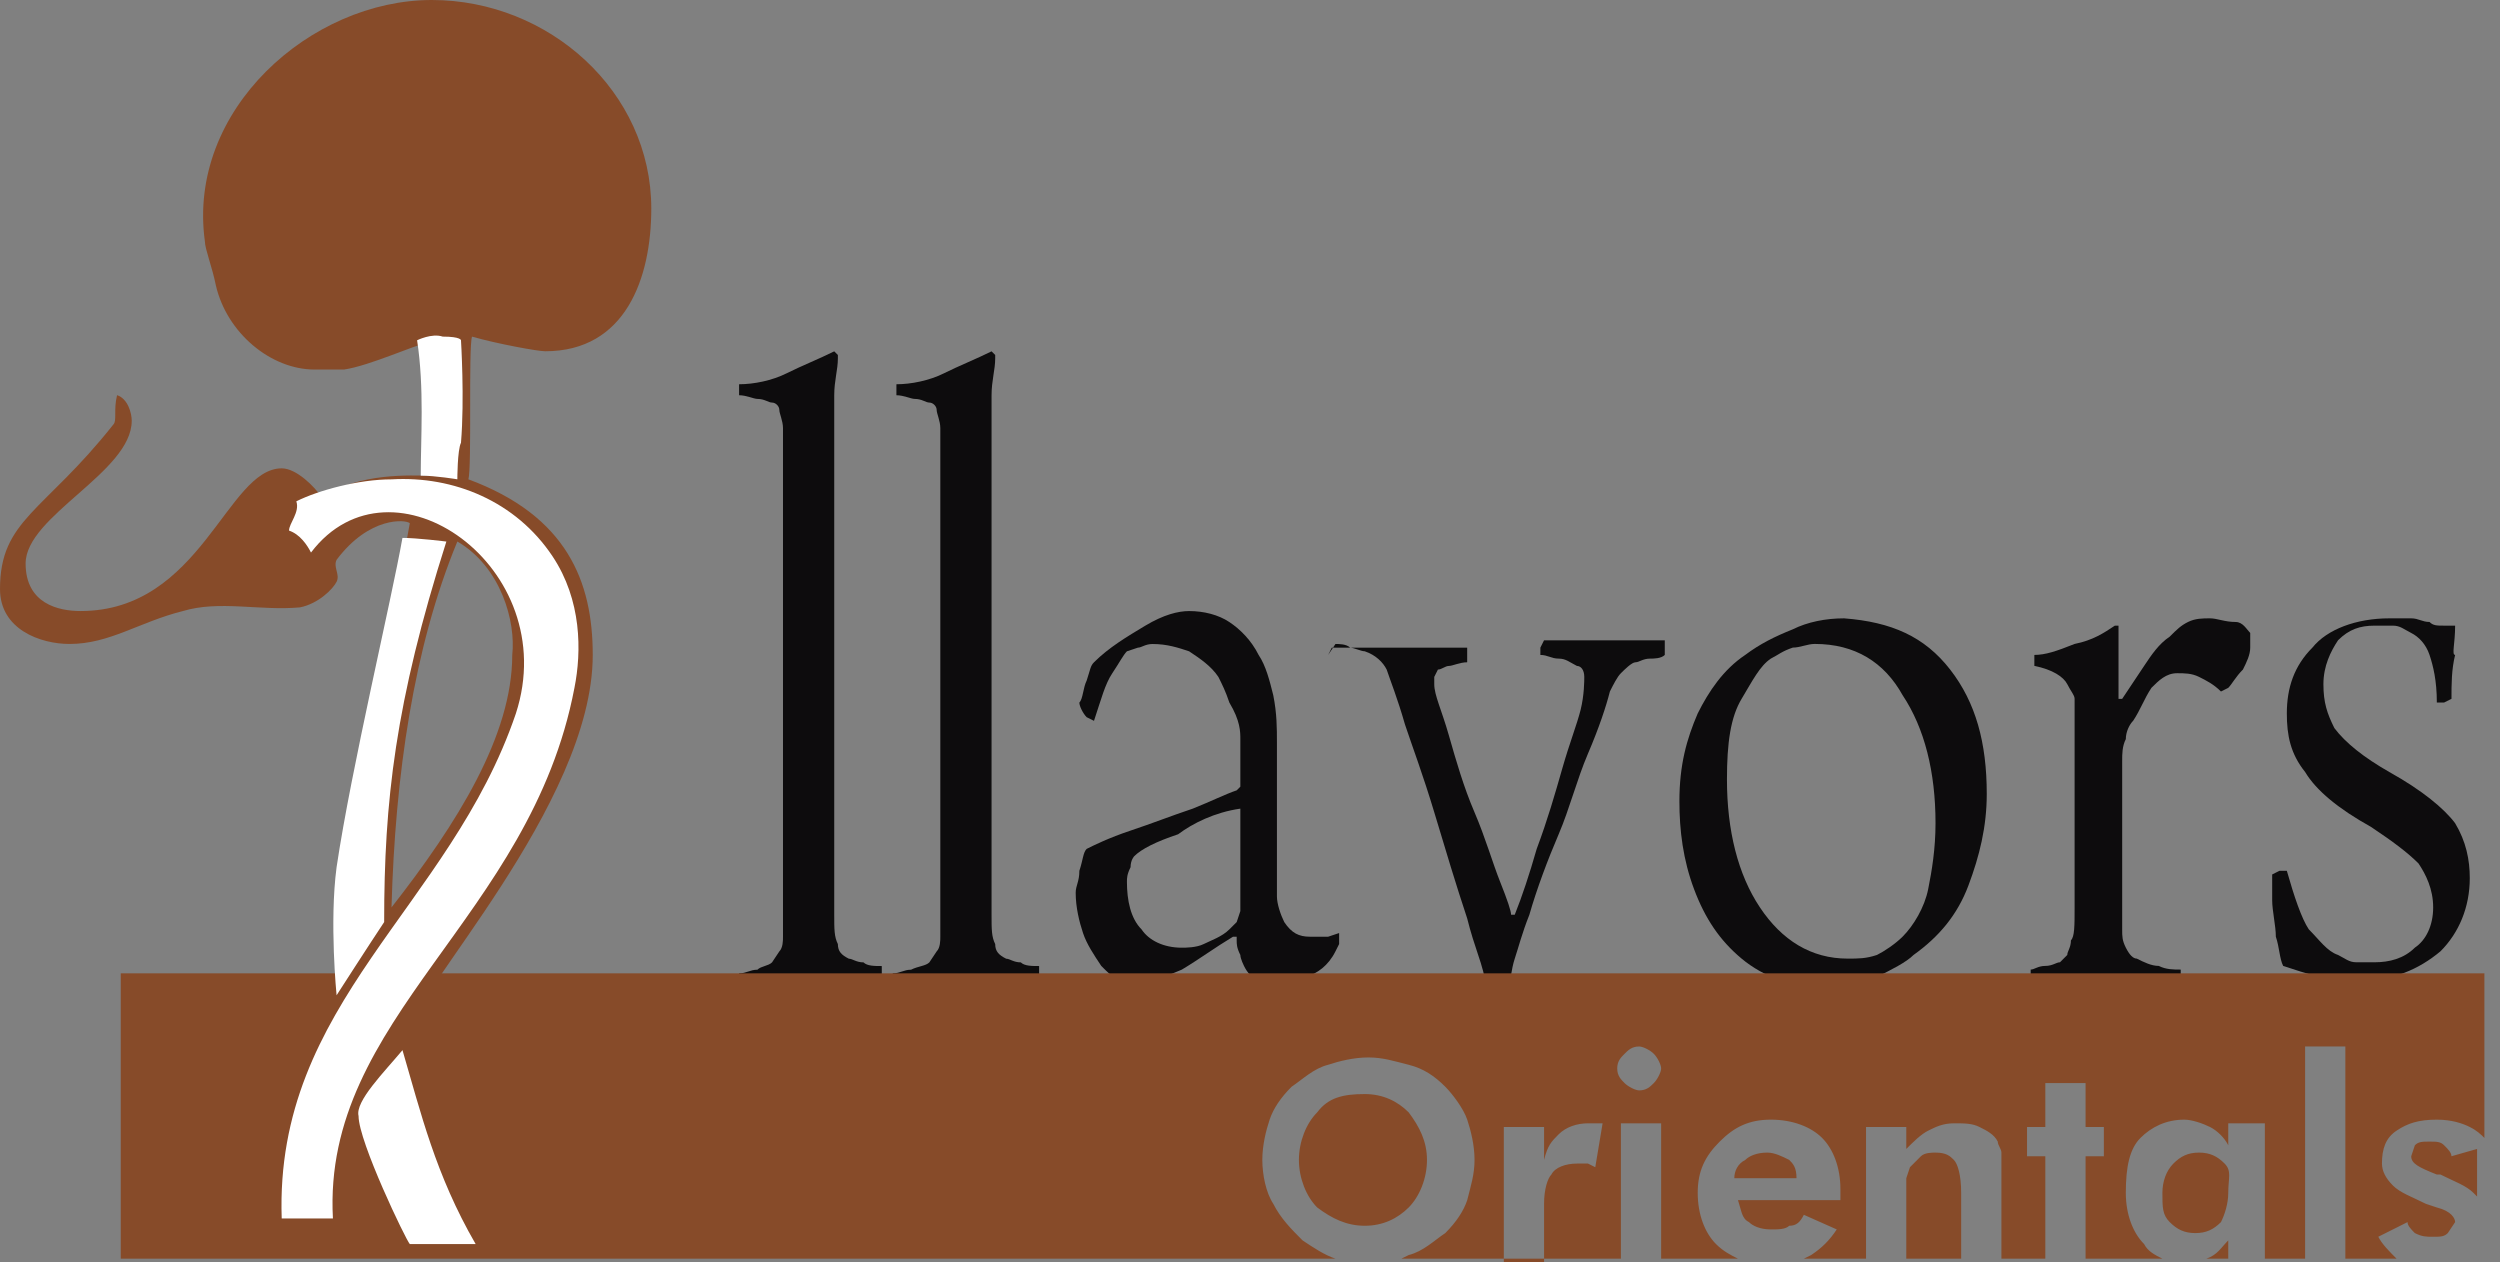
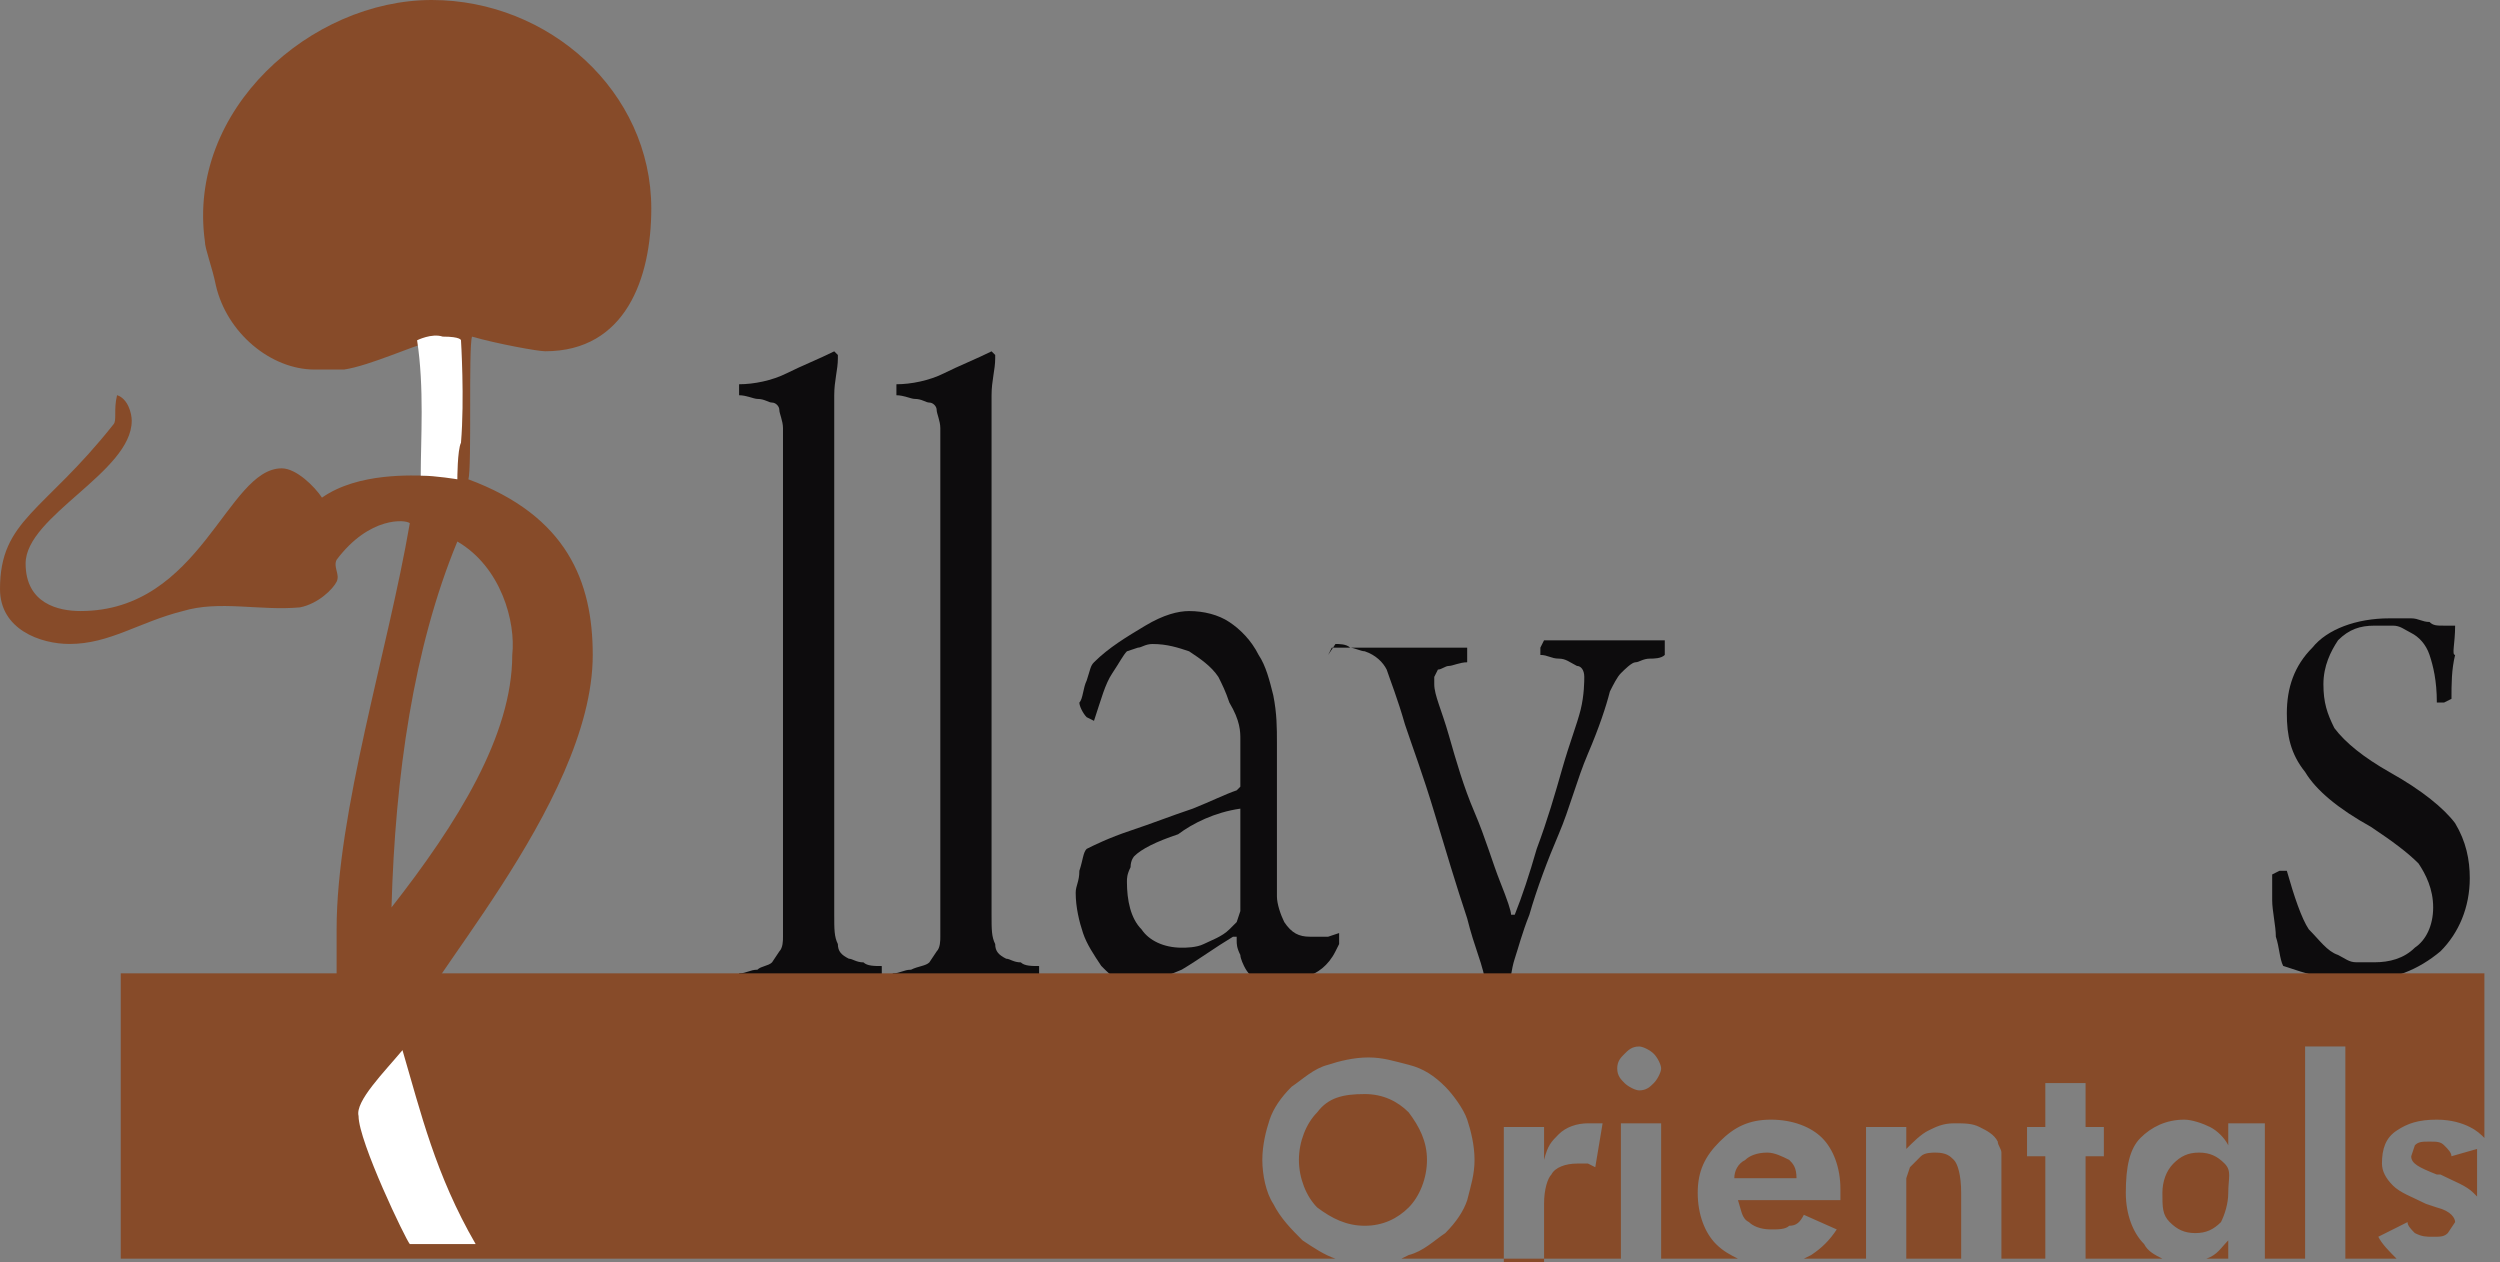
<svg xmlns="http://www.w3.org/2000/svg" width="101" height="51" viewBox="0 0 101 51" fill="none">
  <rect x="0" y="0" width="101" height="51" fill="#808080" stroke="none" />
  <path d="M30.007 39.619C30.303 39.619 30.599 39.619 31.19 39.619C31.781 39.619 32.372 39.619 32.964 39.619C33.555 39.619 34.146 39.619 34.59 39.619C35.033 39.619 35.477 39.619 35.624 39.619V39.324V39.028C35.329 39.028 35.033 39.028 34.885 38.88C34.59 38.88 34.442 38.732 34.294 38.732C33.998 38.584 33.85 38.437 33.85 38.141C33.703 37.845 33.703 37.55 33.703 36.958C33.703 36.515 33.703 35.628 33.703 34.15C33.703 32.672 33.703 30.454 33.703 27.646C33.703 26.611 33.703 25.576 33.703 24.394C33.703 23.211 33.703 22.176 33.703 21.142C33.703 20.107 33.703 19.22 33.703 18.629C33.703 17.446 33.703 16.559 33.703 15.968C33.703 15.377 33.85 14.933 33.85 14.49V14.342L33.703 14.194C33.111 14.49 32.372 14.785 31.781 15.081C31.19 15.377 30.451 15.524 29.859 15.524V15.672V15.968C30.155 15.968 30.451 16.116 30.599 16.116C30.894 16.116 31.042 16.264 31.19 16.264C31.338 16.264 31.485 16.412 31.485 16.559C31.485 16.707 31.633 17.003 31.633 17.298C31.633 17.594 31.633 18.185 31.633 19.072C31.633 19.959 31.633 20.994 31.633 22.176C31.633 23.359 31.633 24.394 31.633 25.576C31.633 26.611 31.633 27.498 31.633 27.941C31.633 30.159 31.633 31.785 31.633 33.115C31.633 34.445 31.633 35.332 31.633 36.071C31.633 36.81 31.633 37.402 31.633 37.845C31.633 37.993 31.633 38.289 31.485 38.437L31.19 38.88C31.042 39.028 30.746 39.028 30.599 39.176C30.303 39.176 30.155 39.324 29.859 39.324V39.619H30.007Z" fill="#0D0C0D" />
  <path d="M36.363 39.619C36.659 39.619 36.954 39.619 37.546 39.619C38.137 39.619 38.728 39.619 39.319 39.619C39.911 39.619 40.502 39.619 40.946 39.619C41.389 39.619 41.832 39.619 41.98 39.619V39.324V39.028C41.684 39.028 41.389 39.028 41.241 38.88C40.945 38.88 40.798 38.732 40.65 38.732C40.354 38.584 40.206 38.437 40.206 38.141C40.059 37.845 40.059 37.55 40.059 36.958C40.059 36.515 40.059 35.628 40.059 34.15C40.059 32.672 40.059 30.454 40.059 27.646C40.059 26.611 40.059 25.576 40.059 24.394C40.059 23.211 40.059 22.176 40.059 21.142C40.059 20.107 40.059 19.22 40.059 18.629C40.059 17.446 40.059 16.559 40.059 15.968C40.059 15.377 40.206 14.933 40.206 14.49V14.342L40.059 14.194C39.467 14.49 38.728 14.785 38.137 15.081C37.546 15.377 36.806 15.524 36.215 15.524V15.672V15.968C36.511 15.968 36.806 16.116 36.954 16.116C37.25 16.116 37.398 16.264 37.546 16.264C37.693 16.264 37.841 16.412 37.841 16.559C37.841 16.707 37.989 17.003 37.989 17.298C37.989 17.594 37.989 18.185 37.989 19.072C37.989 19.959 37.989 20.994 37.989 22.176C37.989 23.359 37.989 24.394 37.989 25.576C37.989 26.611 37.989 27.498 37.989 27.941C37.989 30.159 37.989 31.785 37.989 33.115C37.989 34.445 37.989 35.332 37.989 36.071C37.989 36.81 37.989 37.402 37.989 37.845C37.989 37.993 37.989 38.289 37.841 38.437L37.546 38.88C37.398 39.028 37.102 39.028 36.806 39.176C36.511 39.176 36.363 39.324 36.067 39.324V39.619H36.363Z" fill="#0D0C0D" />
  <path d="M50.11 29.861C50.11 30.157 50.11 30.452 50.11 30.748C50.11 31.043 50.11 31.339 50.11 31.635V31.782L49.962 31.93C49.519 32.078 48.927 32.374 48.188 32.669C47.301 32.965 46.562 33.261 45.675 33.556C44.788 33.852 44.197 34.148 43.901 34.295C43.754 34.443 43.754 34.739 43.606 35.182C43.606 35.626 43.458 35.774 43.458 36.069C43.458 36.66 43.606 37.252 43.754 37.695C43.901 38.139 44.197 38.582 44.493 39.026C44.788 39.321 44.936 39.469 45.232 39.617C45.528 39.765 45.823 39.765 46.119 39.765C46.414 39.765 47.006 39.469 47.745 39.173C48.484 38.73 49.075 38.287 49.814 37.843H49.962V37.991C49.962 38.139 49.962 38.287 50.11 38.582C50.11 38.73 50.258 39.026 50.258 39.026C50.406 39.321 50.553 39.469 50.849 39.617C50.997 39.765 51.292 39.765 51.736 39.765C52.032 39.765 52.475 39.617 52.771 39.469C53.214 39.321 53.658 39.026 53.953 38.434L54.101 38.139V37.695L53.658 37.843C53.51 37.843 53.214 37.843 52.919 37.843C52.475 37.843 52.179 37.695 51.884 37.252C51.736 36.956 51.588 36.513 51.588 36.217C51.588 35.478 51.588 34.591 51.588 33.409C51.588 32.226 51.588 31.043 51.588 30.009C51.588 29.417 51.588 28.826 51.44 28.087C51.292 27.496 51.145 26.904 50.849 26.461C50.553 25.87 50.11 25.426 49.666 25.131C49.223 24.835 48.632 24.687 48.04 24.687C47.597 24.687 47.006 24.835 46.267 25.279C45.528 25.722 44.788 26.165 44.197 26.757C44.049 26.904 44.049 27.052 43.901 27.496C43.754 27.791 43.754 28.235 43.606 28.383C43.606 28.53 43.754 28.826 43.901 28.974L44.197 29.122C44.493 28.235 44.641 27.643 44.936 27.2C45.232 26.757 45.38 26.461 45.528 26.313L45.971 26.165C46.119 26.165 46.267 26.018 46.562 26.018C47.154 26.018 47.597 26.165 48.04 26.313C48.484 26.609 48.927 26.904 49.223 27.348C49.371 27.643 49.519 27.939 49.666 28.383C50.11 29.122 50.11 29.565 50.11 29.861ZM50.11 32.669C50.11 33.113 50.11 33.704 50.11 34.591C50.11 35.478 50.11 36.217 50.11 36.808L49.962 37.252L49.666 37.547C49.371 37.843 48.927 37.991 48.632 38.139C48.336 38.287 47.893 38.287 47.745 38.287C47.006 38.287 46.414 37.991 46.119 37.547C45.675 37.104 45.528 36.365 45.528 35.626C45.528 35.478 45.528 35.33 45.675 35.035C45.675 34.739 45.823 34.591 45.823 34.591C46.119 34.295 46.71 34 47.597 33.704C48.188 33.261 49.075 32.817 50.11 32.669Z" fill="#0D0C0D" />
  <path d="M53.953 26.017C54.101 26.017 54.396 26.017 54.544 26.165C54.692 26.165 54.988 26.312 55.135 26.312C55.579 26.46 55.874 26.756 56.022 27.051C56.17 27.495 56.466 28.234 56.761 29.269C57.057 30.156 57.501 31.338 57.944 32.816C58.388 34.295 58.831 35.773 59.274 37.103C59.422 37.694 59.57 38.138 59.718 38.581C59.866 39.025 60.014 39.468 60.014 39.912H60.457H60.9C61.048 39.616 61.048 39.173 61.196 38.729C61.344 38.286 61.492 37.694 61.787 36.955C62.083 35.92 62.526 34.738 62.97 33.703C63.413 32.669 63.709 31.486 64.152 30.451C64.596 29.417 64.891 28.529 65.039 27.938C65.187 27.643 65.335 27.347 65.483 27.199C65.631 27.051 65.926 26.756 66.074 26.756C66.222 26.756 66.37 26.608 66.665 26.608C66.813 26.608 67.109 26.608 67.257 26.46V26.165V25.869C67.109 25.869 66.813 25.869 66.37 25.869C65.926 25.869 65.483 25.869 65.039 25.869C64.448 25.869 63.857 25.869 63.413 25.869C62.97 25.869 62.526 25.869 62.379 25.869L62.231 26.165V26.46C62.526 26.46 62.674 26.608 62.97 26.608C63.266 26.608 63.413 26.756 63.709 26.904C63.857 26.904 64.005 27.051 64.005 27.347C64.005 27.495 64.005 28.086 63.857 28.677C63.709 29.269 63.413 30.008 63.118 31.042C62.822 32.077 62.526 33.112 62.083 34.295C61.787 35.329 61.492 36.216 61.196 36.955H61.048C61.048 36.807 60.9 36.364 60.605 35.625C60.309 34.886 60.014 33.851 59.57 32.816C59.127 31.782 58.831 30.747 58.535 29.712C58.24 28.677 57.944 28.086 57.944 27.643V27.347L58.092 27.051C58.24 27.051 58.387 26.904 58.535 26.904C58.683 26.904 58.979 26.756 59.274 26.756V26.46V26.165C58.979 26.165 58.683 26.165 58.092 26.165C57.648 26.165 57.057 26.165 56.466 26.165C56.022 26.165 55.579 26.165 54.988 26.165C54.396 26.165 53.953 26.165 53.805 26.165L53.657 26.46L53.953 26.017Z" fill="#0D0C0D" />
-   <path d="M74.499 24.981C73.76 24.981 73.021 25.128 72.43 25.424C71.691 25.72 71.1 26.015 70.508 26.459C69.621 27.05 69.03 27.937 68.587 28.824C68.143 29.859 67.848 30.893 67.848 32.372C67.848 33.554 67.996 34.737 68.439 35.919C68.882 37.102 69.474 37.989 70.361 38.728C71.248 39.467 72.43 39.91 73.908 39.91C74.5 39.91 75.239 39.763 75.83 39.467C76.421 39.171 77.013 38.876 77.308 38.58C78.343 37.841 79.082 36.954 79.525 35.772C79.969 34.589 80.265 33.406 80.265 32.076C80.265 30.007 79.821 28.381 78.786 27.05C77.752 25.72 76.421 25.128 74.499 24.981ZM73.317 26.015C74.943 26.015 76.126 26.754 76.865 28.085C77.752 29.415 78.195 31.189 78.195 33.258C78.195 34.293 78.047 35.18 77.899 35.919C77.752 36.658 77.308 37.398 76.865 37.841C76.569 38.137 76.126 38.432 75.83 38.58C75.386 38.728 75.091 38.728 74.647 38.728C73.169 38.728 71.987 37.989 71.1 36.658C70.213 35.328 69.769 33.554 69.769 31.485C69.769 30.006 69.917 28.972 70.361 28.233C70.804 27.494 71.1 26.902 71.543 26.607C71.839 26.459 71.987 26.311 72.43 26.163C72.726 26.163 73.021 26.015 73.317 26.015Z" fill="#0D0C0D" />
-   <path d="M89.283 24.981C88.988 24.981 88.692 24.981 88.396 25.128C88.101 25.276 87.953 25.424 87.657 25.72C87.214 26.015 86.918 26.459 86.623 26.902C86.327 27.346 86.031 27.789 85.736 28.233H85.588C85.588 27.789 85.588 27.346 85.588 26.755C85.588 26.163 85.588 25.572 85.588 25.276H85.44C84.996 25.572 84.553 25.868 83.814 26.015C83.075 26.311 82.631 26.459 82.188 26.459V26.607V26.902C82.927 27.05 83.37 27.346 83.518 27.641C83.666 27.937 83.814 28.085 83.814 28.233C83.814 28.528 83.814 28.824 83.814 29.415C83.814 30.006 83.814 30.598 83.814 31.337C83.814 32.224 83.814 33.259 83.814 34.145C83.814 35.032 83.814 35.919 83.814 36.658C83.814 37.398 83.814 37.841 83.666 37.989C83.666 38.285 83.518 38.432 83.518 38.58L83.223 38.876C83.075 38.876 82.927 39.023 82.631 39.023C82.336 39.023 82.188 39.171 82.04 39.171V39.467V39.763C82.336 39.763 82.779 39.763 83.37 39.763C83.962 39.763 84.553 39.763 84.996 39.763C85.588 39.763 86.179 39.763 86.77 39.763C87.362 39.763 87.805 39.763 87.953 39.763L88.101 39.467V39.171C87.805 39.171 87.509 39.171 87.214 39.023C86.918 39.023 86.622 38.876 86.327 38.728C86.179 38.728 86.031 38.58 85.883 38.284C85.736 37.989 85.736 37.841 85.736 37.545C85.736 37.25 85.736 36.658 85.736 35.919C85.736 35.18 85.736 34.293 85.736 33.258C85.736 32.372 85.736 31.485 85.736 30.746C85.736 30.45 85.736 30.154 85.883 29.859C85.883 29.563 86.031 29.267 86.179 29.12C86.475 28.676 86.623 28.233 86.918 27.789C87.214 27.494 87.509 27.198 87.953 27.198C88.249 27.198 88.544 27.198 88.84 27.346C89.135 27.494 89.431 27.641 89.727 27.937L90.022 27.789C90.17 27.641 90.318 27.346 90.614 27.05C90.761 26.755 90.909 26.459 90.909 26.163V25.867V25.572C90.761 25.424 90.614 25.128 90.318 25.128C89.874 25.128 89.579 24.981 89.283 24.981Z" fill="#0D0C0D" />
  <path d="M99.187 25.276C99.04 25.276 98.892 25.276 98.744 25.276C98.448 25.276 98.3 25.276 98.153 25.128C97.857 25.128 97.709 24.981 97.413 24.981C97.118 24.981 96.822 24.981 96.527 24.981C95.196 24.981 94.014 25.424 93.422 26.163C92.683 26.902 92.388 27.789 92.388 28.824C92.388 29.711 92.535 30.45 93.127 31.189C93.57 31.928 94.457 32.667 95.787 33.406C96.674 33.998 97.266 34.441 97.709 34.885C98.005 35.328 98.3 35.919 98.3 36.658C98.3 37.398 98.005 37.989 97.561 38.284C97.118 38.728 96.527 38.876 95.935 38.876C95.64 38.876 95.492 38.876 95.196 38.876C94.901 38.876 94.753 38.728 94.457 38.58C94.014 38.432 93.718 37.989 93.275 37.545C92.979 37.102 92.683 36.215 92.388 35.18H92.092L91.796 35.328C91.796 35.624 91.796 35.919 91.796 36.363C91.796 36.806 91.944 37.398 91.944 37.841C92.092 38.285 92.092 38.728 92.24 39.023C92.683 39.171 93.127 39.319 93.718 39.467C94.309 39.615 94.753 39.615 95.344 39.615C96.674 39.615 97.709 39.171 98.596 38.432C99.335 37.693 99.779 36.658 99.779 35.476C99.779 34.737 99.631 33.998 99.187 33.258C98.744 32.667 97.857 31.928 96.527 31.189C95.492 30.598 94.753 30.006 94.309 29.415C94.014 28.824 93.866 28.381 93.866 27.641C93.866 26.902 94.162 26.311 94.457 25.867C94.901 25.424 95.344 25.276 95.935 25.276C96.231 25.276 96.379 25.276 96.674 25.276C96.97 25.276 97.118 25.424 97.413 25.572C97.709 25.72 98.005 26.015 98.153 26.459C98.3 26.902 98.448 27.494 98.448 28.381H98.744L99.04 28.233C99.04 27.642 99.04 27.05 99.187 26.459C99.04 26.459 99.187 26.015 99.187 25.276Z" fill="#0D0C0D" />
  <path d="M93.126 50.851H94.752V42.278H93.126V50.851ZM82.631 50.851H84.257V46.712H84.996V45.53H84.257V43.756H82.631V45.53H81.892V46.712H82.631V50.851ZM75.388 50.851H77.014V48.486V48.339C77.014 48.043 77.014 47.747 77.014 47.599L77.162 47.156C77.31 47.008 77.457 46.86 77.605 46.712C77.753 46.565 78.049 46.565 78.197 46.565C78.64 46.565 78.788 46.712 78.936 46.86C79.084 47.008 79.231 47.452 79.231 48.191V50.851H80.857V47.599V47.452C80.857 47.008 80.857 46.712 80.857 46.565C80.857 46.417 80.71 46.269 80.71 46.121C80.562 45.825 80.266 45.678 79.97 45.53C79.675 45.382 79.379 45.382 78.936 45.382C78.492 45.382 78.197 45.53 77.901 45.678C77.605 45.825 77.31 46.121 77.014 46.417V45.53H75.388V50.851ZM65.336 43.165C65.336 43.46 65.484 43.608 65.632 43.756C65.78 43.904 66.075 44.052 66.223 44.052C66.519 44.052 66.667 43.904 66.814 43.756C66.962 43.608 67.11 43.313 67.11 43.165C67.11 43.017 66.962 42.721 66.814 42.574C66.667 42.426 66.371 42.278 66.223 42.278C65.927 42.278 65.78 42.426 65.632 42.574C65.484 42.721 65.336 42.869 65.336 43.165ZM65.484 50.851H67.11V45.382H65.484V50.851ZM62.38 46.86V45.53H60.754V50.999H62.38V48.634C62.38 48.043 62.528 47.599 62.675 47.452C62.823 47.156 63.267 47.008 63.71 47.008H64.154L64.449 47.156L64.745 45.382H64.597C64.302 45.382 64.154 45.382 64.154 45.382C63.71 45.382 63.267 45.53 62.971 45.825C62.675 46.121 62.528 46.269 62.38 46.86ZM96.822 50.851H89.135C89.579 50.703 89.727 50.408 90.022 50.112V50.851H91.5V45.382H90.022V46.269C89.874 45.973 89.579 45.678 89.283 45.53C88.987 45.382 88.544 45.234 88.248 45.234C87.509 45.234 86.918 45.53 86.474 45.973C86.031 46.417 85.883 47.156 85.883 48.191C85.883 49.078 86.179 49.817 86.622 50.26C86.77 50.556 87.066 50.703 87.361 50.851H72.875L73.171 50.704C73.614 50.408 73.91 50.112 74.205 49.669L72.875 49.078C72.727 49.373 72.579 49.521 72.284 49.521C72.136 49.669 71.84 49.669 71.545 49.669C71.101 49.669 70.806 49.521 70.658 49.373C70.362 49.225 70.362 48.93 70.214 48.486H74.353V48.191V48.043C74.353 47.156 74.058 46.417 73.614 45.973C73.171 45.53 72.432 45.234 71.545 45.234C70.658 45.234 70.066 45.53 69.475 46.121C68.884 46.712 68.588 47.304 68.588 48.191C68.588 49.078 68.884 49.817 69.327 50.26C69.623 50.556 69.919 50.703 70.214 50.851H56.615L56.91 50.704C57.502 50.556 57.945 50.112 58.389 49.817C58.832 49.373 59.128 48.93 59.276 48.486C59.423 47.895 59.571 47.452 59.571 46.86C59.571 46.269 59.423 45.678 59.276 45.234C59.128 44.791 58.684 44.2 58.389 43.904C57.945 43.46 57.502 43.165 56.91 43.017C56.319 42.869 55.876 42.721 55.285 42.721C54.693 42.721 54.102 42.869 53.658 43.017C53.067 43.165 52.624 43.608 52.18 43.904C51.737 44.347 51.441 44.791 51.293 45.234C51.145 45.678 50.998 46.269 50.998 46.86C50.998 47.452 51.145 48.191 51.441 48.634C51.737 49.225 52.18 49.669 52.624 50.112C53.067 50.408 53.511 50.703 53.954 50.851H54.102H4.878V39.322H100.37V45.973C100.222 45.826 100.074 45.678 99.778 45.53C99.483 45.382 99.039 45.234 98.448 45.234C97.709 45.234 97.265 45.382 96.822 45.678C96.378 45.973 96.231 46.417 96.231 47.008C96.231 47.304 96.378 47.599 96.674 47.895C96.97 48.191 97.413 48.338 98.004 48.634L98.448 48.782C99.039 48.93 99.187 49.225 99.187 49.373L98.891 49.817C98.743 49.965 98.596 49.965 98.3 49.965C98.004 49.965 97.857 49.965 97.561 49.817C97.413 49.669 97.265 49.521 97.265 49.373L96.083 49.965C96.231 50.26 96.526 50.556 96.822 50.851ZM100.074 46.417V48.339L99.926 48.191C99.63 47.895 99.187 47.747 98.596 47.452H98.448C97.709 47.156 97.413 47.008 97.413 46.712L97.561 46.269C97.709 46.121 97.857 46.121 98.152 46.121C98.448 46.121 98.596 46.121 98.743 46.269C98.891 46.417 99.039 46.565 99.039 46.712L100.074 46.417ZM90.022 48.191C90.022 48.634 89.874 49.078 89.727 49.373C89.431 49.669 89.135 49.817 88.692 49.817C88.248 49.817 87.953 49.669 87.657 49.373C87.361 49.078 87.361 48.782 87.361 48.191C87.361 47.747 87.509 47.304 87.805 47.008C88.1 46.712 88.396 46.565 88.84 46.565C89.283 46.565 89.579 46.712 89.874 47.008C90.17 47.304 90.022 47.599 90.022 48.191ZM72.579 47.599H70.066C70.066 47.304 70.214 47.008 70.51 46.86C70.658 46.712 70.953 46.565 71.397 46.565C71.692 46.565 71.988 46.712 72.284 46.86C72.432 47.008 72.579 47.156 72.579 47.599ZM55.137 49.521C54.398 49.521 53.806 49.225 53.215 48.782C52.772 48.338 52.476 47.599 52.476 46.86C52.476 46.121 52.772 45.382 53.215 44.939C53.658 44.347 54.25 44.2 55.137 44.2C55.876 44.2 56.467 44.495 56.91 44.939C57.354 45.53 57.65 46.121 57.65 46.86C57.65 47.599 57.354 48.338 56.91 48.782C56.467 49.225 55.876 49.521 55.137 49.521Z" fill="#874B29" />
  <path d="M18.477 21.877C16.704 26.164 15.965 31.338 15.817 36.659C18.477 33.26 20.695 29.712 20.695 26.46C20.843 25.129 20.251 22.912 18.477 21.877ZM17.443 0C22.173 0 26.312 3.696 26.312 8.426C26.312 11.234 25.277 14.191 22.025 14.191C21.73 14.191 20.104 13.895 19.069 13.6C18.921 14.043 19.069 18.921 18.921 19.364C22.912 20.843 23.947 23.503 23.947 26.46C23.947 32.52 16.556 40.207 16.556 41.685C16.556 43.459 19.364 49.815 19.66 50.407H16.556C15.373 48.781 14.782 47.598 14.338 46.12C14.043 46.859 13.895 47.302 13.895 49.52C12.269 49.372 11.234 49.52 11.234 49.52C11.382 45.233 12.565 42.572 13.599 40.651V37.546C13.599 32.816 15.669 26.312 16.556 21.138C16.408 20.991 14.93 20.843 13.599 22.616C13.452 22.912 13.747 23.208 13.599 23.503C13.452 23.799 12.86 24.39 12.121 24.538C10.495 24.686 8.869 24.243 7.391 24.686C5.617 25.13 4.435 26.016 2.809 26.016C1.626 26.016 0 25.425 0 23.799C0 20.991 1.774 20.695 4.582 17.147C4.73 16.999 4.582 16.556 4.73 15.965C5.174 16.112 5.322 16.704 5.322 16.999C5.322 19.069 1.035 20.843 1.035 22.764C1.035 24.39 2.365 24.686 3.252 24.686C8.13 24.686 9.165 18.921 11.382 18.921C11.973 18.921 12.713 19.66 13.008 20.104C14.486 19.069 16.704 19.217 17.295 19.217C17.591 18.182 17.443 13.895 17.147 13.895C16.852 13.895 14.93 14.782 13.895 14.93C13.599 14.93 13.008 14.93 12.713 14.93C10.939 14.93 9.165 13.452 8.721 11.53C8.574 10.791 8.278 10.052 8.278 9.756C7.539 4.435 12.565 0 17.443 0Z" fill="#874B29" />
-   <path d="M13.45 49.226C13.007 41.096 21.433 37.105 23.207 27.792C23.502 26.314 23.502 24.244 22.32 22.471C20.841 20.253 18.329 19.218 15.816 19.366C14.485 19.366 12.859 19.81 11.972 20.253C12.12 20.697 11.677 21.14 11.677 21.436C12.12 21.584 12.416 22.027 12.564 22.323C15.816 18.036 22.763 22.914 20.841 28.827C18.181 36.661 11.085 40.505 11.381 49.226H13.45Z" fill="white" />
  <path d="M18.477 19.364C18.477 19.364 17.59 19.216 16.998 19.216C16.998 17.738 17.146 15.669 16.851 13.747C16.851 13.747 17.442 13.451 17.885 13.599C18.624 13.599 18.624 13.747 18.624 13.747C18.624 13.747 18.772 16.112 18.624 17.886C18.477 18.182 18.477 19.364 18.477 19.364Z" fill="white" />
-   <path d="M13.598 35.035C13.303 37.252 13.598 40.209 13.598 40.209C13.598 40.209 14.929 38.139 15.52 37.252C15.52 32.374 15.963 28.383 18.033 21.879C18.033 21.879 16.85 21.731 16.259 21.731C15.816 24.244 14.19 31.044 13.598 35.035Z" fill="white" />
  <path d="M16.26 42.426C16.999 44.939 17.59 47.452 19.216 50.26H16.556C16.408 50.112 14.486 46.121 14.486 45.087C14.338 44.495 15.521 43.313 16.26 42.426Z" fill="white" />
</svg>